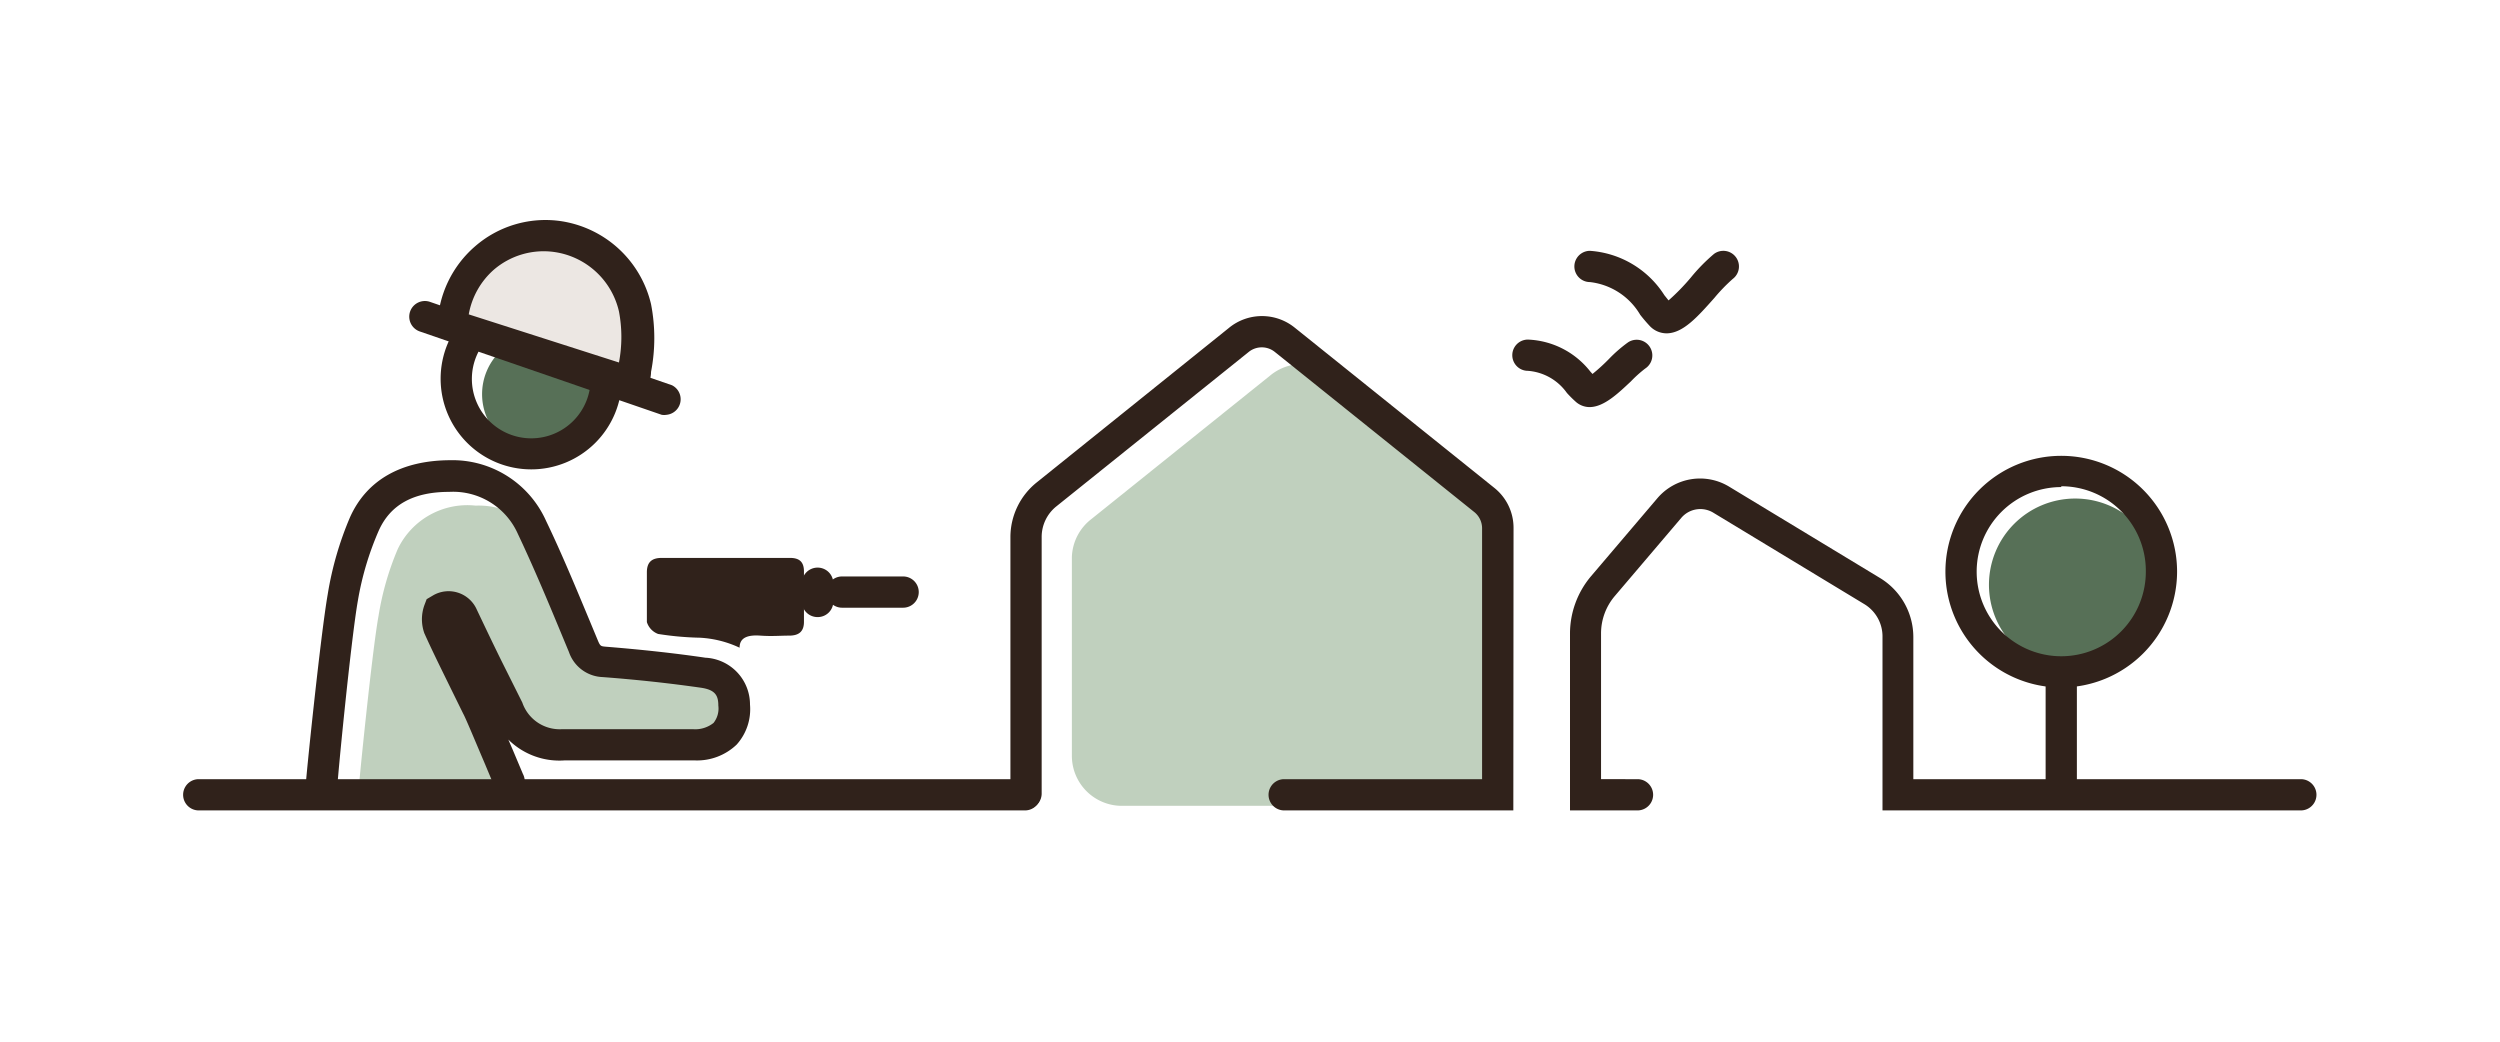
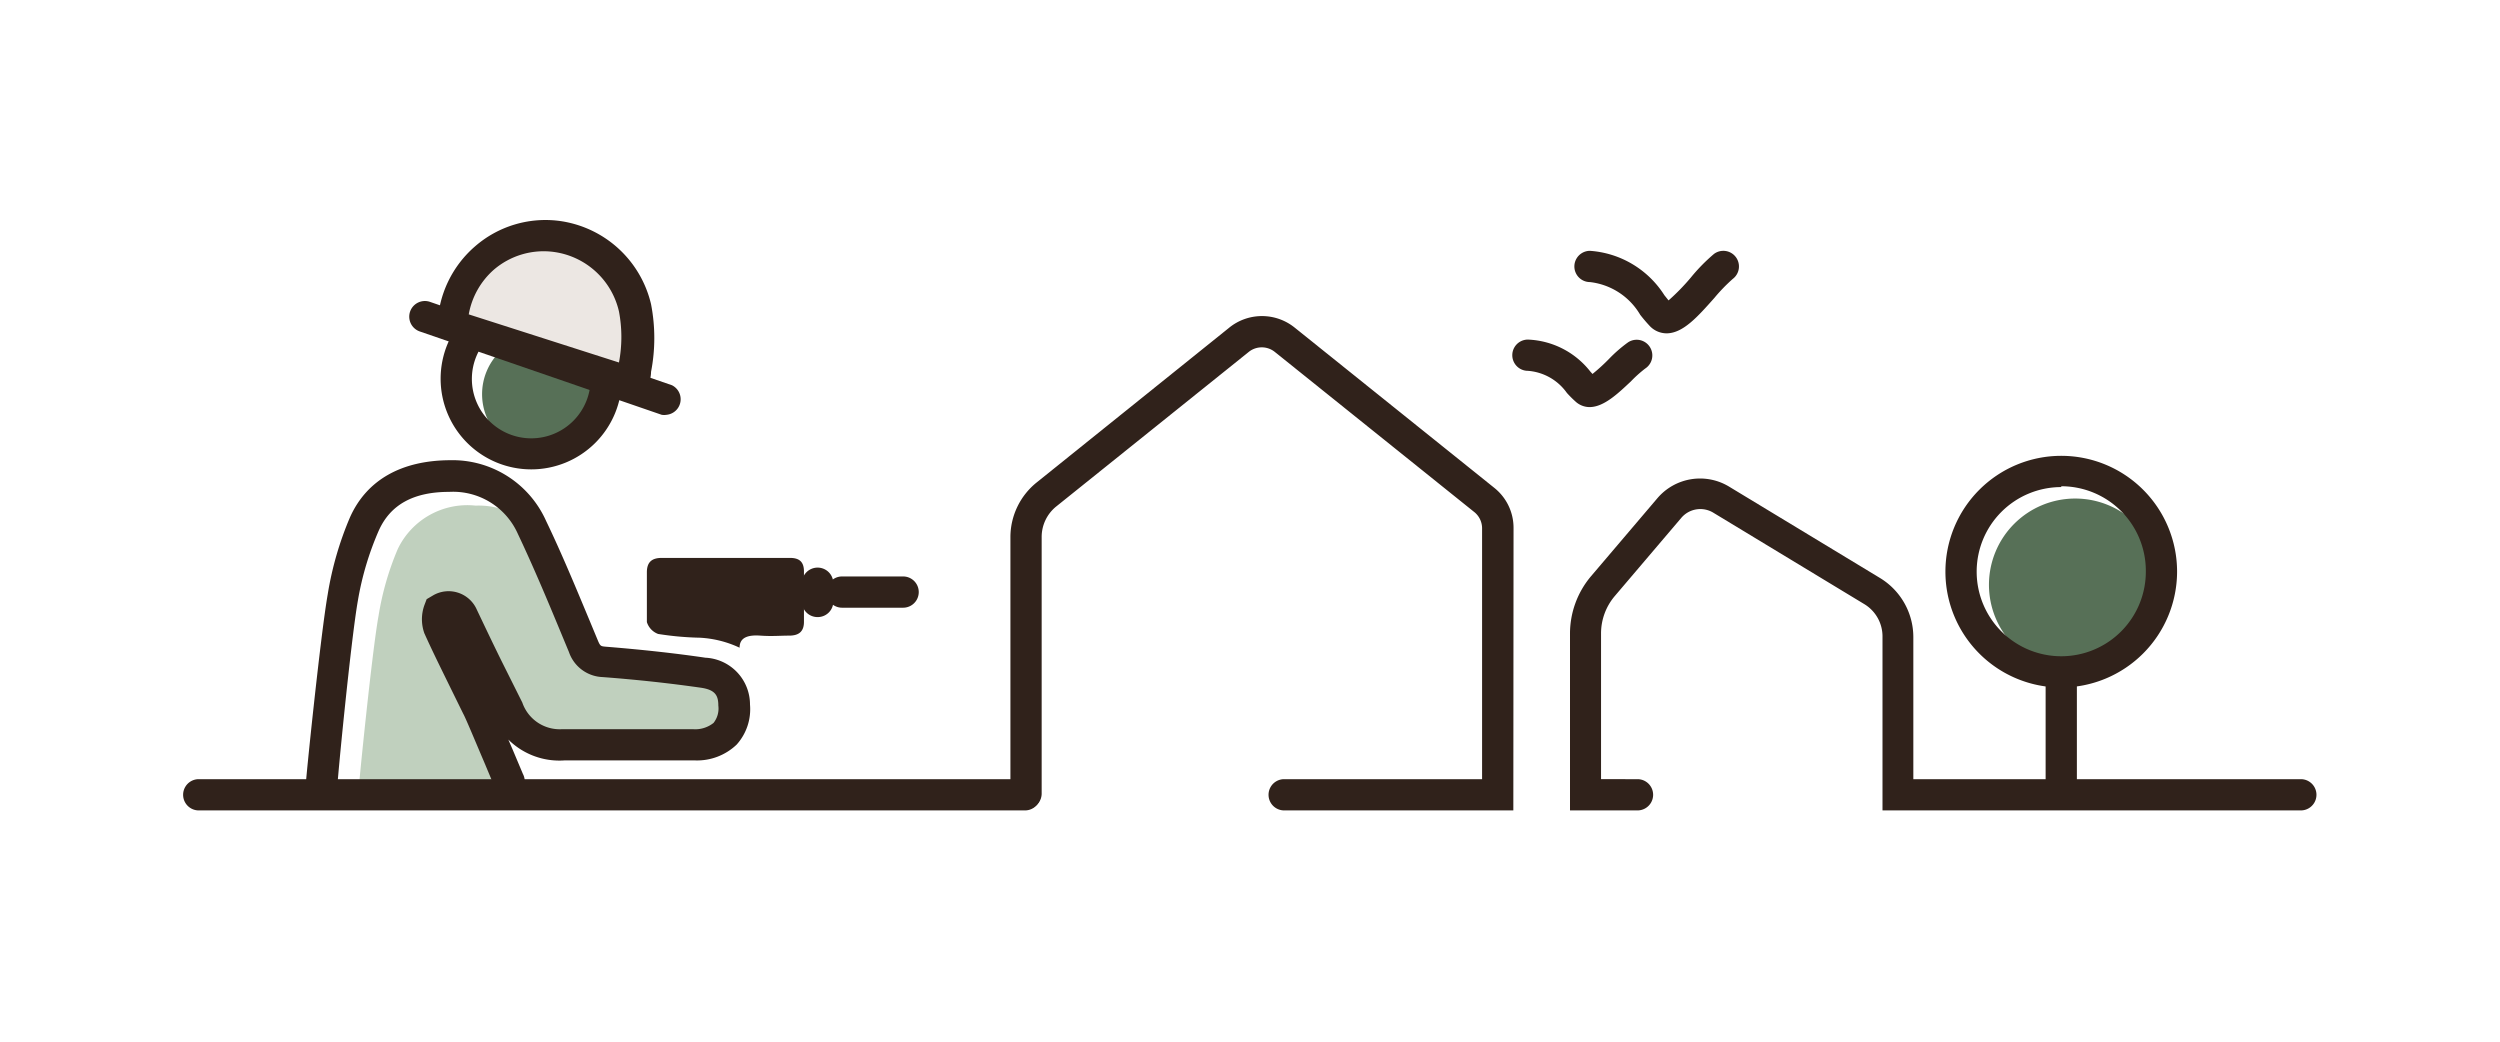
<svg xmlns="http://www.w3.org/2000/svg" id="Laag_1" data-name="Laag 1" viewBox="0 0 120 50">
  <defs>
    <style>
      .cls-1 {
        fill: #577057;
      }

      .cls-2 {
        fill: #30221b;
      }

      .cls-3 {
        fill: #c0d0be;
      }

      .cls-4 {
        fill: #ece7e3;
      }
    </style>
  </defs>
  <title>Bouwzelfeenhuis-stap-Tekengebied 5</title>
  <path class="cls-1" d="M26,21.78a2.86,2.86,0,1,0-2.86-2.86A2.86,2.86,0,0,0,26,21.78" />
  <path class="cls-2" d="M25.5,22.53a4.35,4.35,0,1,1,4.35-4.35A4.35,4.35,0,0,1,25.5,22.53Zm0-7.19a2.85,2.85,0,1,0,2.85,2.84A2.85,2.85,0,0,0,25.5,15.34Z" />
  <path class="cls-3" d="M17.22,37.87c2.35,0,4.67.1,7.07.1-.17-.38-.56-3.26-.71-3.56C23,33.25,22.9,32,22.36,30.85c-.1-.22-.08-.72,0-.77.36-.15.4-.06.63.42.65,1.37,1.33,2.71,2,4.07A2.83,2.83,0,0,0,27.82,36c1.89-.05,3.78,0,5.66,0,1.2,0,1.8-.63,1.76-1.73a1.36,1.36,0,0,0-1.35-1.43c-1.43-.2-2.88-.36-4.32-.47a.94.94,0,0,1-.9-.67c-.73-1.74-1.44-3.49-2.25-5.19a3.77,3.77,0,0,0-3.59-2.24,3.7,3.7,0,0,0-3.74,2.09,13.73,13.73,0,0,0-.92,3.2C17.86,31.26,17.22,37.66,17.22,37.87Z" />
  <path class="cls-2" d="M15.39,38.62h0a.74.74,0,0,1-.73-.74c0-.34.73-7.42,1.07-9.35a15.82,15.82,0,0,1,1.07-3.7c.81-1.81,2.49-2.73,4.8-2.74A4.92,4.92,0,0,1,26.21,25c.76,1.58,1.44,3.23,2.1,4.81l.39.94c.11.26.14.27.36.29,1.73.14,3.3.31,4.8.53A2.25,2.25,0,0,1,36,33.82a2.54,2.54,0,0,1-.64,1.92,2.75,2.75,0,0,1-2,.76H30.79c-1.23,0-2.47,0-3.7,0a3.48,3.48,0,0,1-2.69-1l.22.51.48,1.14a.75.75,0,1,1-1.37.6l-.49-1.17c-.36-.84-.89-2.12-1-2.31l-.6-1.22c-.43-.88-.87-1.76-1.27-2.65a2,2,0,0,1,0-1.35l.11-.29.34-.2a1.48,1.48,0,0,1,2.07.71c.39.82.78,1.64,1.18,2.45l1,2A1.9,1.9,0,0,0,27,35c1.25,0,2.5,0,3.75,0h2.5a1.41,1.41,0,0,0,1-.3,1.11,1.11,0,0,0,.23-.83c0-.49-.15-.76-.84-.86-1.47-.21-3-.38-4.71-.51a1.78,1.78,0,0,1-1.62-1.2l-.39-.94c-.65-1.57-1.33-3.19-2.07-4.75a3.4,3.4,0,0,0-3.29-2h0c-1.71,0-2.82.61-3.38,1.86a14.36,14.36,0,0,0-1,3.35c-.33,1.85-1,8.72-1,9.11A.76.76,0,0,1,15.39,38.62Z" />
  <path class="cls-1" d="M99.61,32.21a4.14,4.14,0,1,0-4.14-4.14,4.14,4.14,0,0,0,4.14,4.14" />
-   <path class="cls-3" d="M51.45,26.74v9.54a2.4,2.4,0,0,0,2.4,2.4H69.56a2.4,2.4,0,0,0,2.4-2.4V25.65a2.4,2.4,0,0,0-.88-1.86L64,18a2.4,2.4,0,0,0-3,0l-8.62,6.92A2.4,2.4,0,0,0,51.45,26.74Z" />
  <g>
    <path class="cls-2" d="M110.46,38.9H90.36V30.58A1.81,1.81,0,0,0,89.49,29l-7.25-4.39a1.2,1.2,0,0,0-1.54.25l-3.19,3.75a2.77,2.77,0,0,0-.66,1.79v7H78.6a.75.75,0,0,1,0,1.5H75.36V30.43a4.27,4.27,0,0,1,1-2.76l3.19-3.75A2.69,2.69,0,0,1,83,23.36l7.25,4.39a3.32,3.32,0,0,1,1.59,2.83V37.4h18.6a.75.75,0,0,1,0,1.5Z" />
-     <path class="cls-2" d="M49.2,38.9H9.54a.75.75,0,1,1,0-1.5H49.2a.75.75,0,0,1,0,1.5Z" />
+     <path class="cls-2" d="M49.2,38.9H9.54a.75.75,0,1,1,0-1.5H49.2a.75.75,0,0,1,0,1.5" />
    <path class="cls-2" d="M98.94,33a5.56,5.56,0,1,1,5.56-5.56A5.57,5.57,0,0,1,98.94,33Zm0-9.62A4.06,4.06,0,1,0,103,27.4,4.06,4.06,0,0,0,98.94,23.34Z" />
    <rect class="cls-2" x="98.19" y="31.78" width="1.5" height="6.63" />
    <path class="cls-2" d="M80,16a1.11,1.11,0,0,1-.79-.33,7.38,7.38,0,0,1-.48-.56,3.22,3.22,0,0,0-2.41-1.57.75.75,0,0,1,0-1.5,4.61,4.61,0,0,1,3.57,2.13l.2.25a10.19,10.19,0,0,0,1.08-1.11,8.61,8.61,0,0,1,1.1-1.12.75.75,0,0,1,.9,1.2,8.25,8.25,0,0,0-.88.91c-.8.9-1.49,1.68-2.27,1.7Z" />
    <path class="cls-2" d="M76.3,19.54a1,1,0,0,1-.68-.27,5.53,5.53,0,0,1-.41-.41,2.52,2.52,0,0,0-1.87-1.06.75.75,0,0,1,0-1.5,4,4,0,0,1,3,1.54l.1.11a8.94,8.94,0,0,0,.79-.72,6.72,6.72,0,0,1,.92-.8.75.75,0,0,1,.82,1.26,6.09,6.09,0,0,0-.69.62C77.7,18.85,77,19.54,76.3,19.54Z" />
  </g>
  <path class="cls-2" d="M72.64,38.9h-11a.75.75,0,0,1,0-1.5h9.5V25.34a1,1,0,0,0-.36-.75L61.2,16.9a1,1,0,0,0-1.27,0L50.7,24.31A1.88,1.88,0,0,0,50,25.78l0,12.31a.75.75,0,0,1-.75.75.72.72,0,0,1-.75-.75l0-12.31a3.37,3.37,0,0,1,1.27-2.63L59,15.73a2.5,2.5,0,0,1,3.15,0l9.58,7.69a2.45,2.45,0,0,1,.92,1.92Z" />
  <path class="cls-2" d="M35.5,31.09c0-.51.43-.62,1-.58s.92,0,1.38,0,.72-.19.71-.69c0-.8,0-1.59,0-2.39,0-.46-.22-.65-.67-.65H31.76c-.48,0-.71.21-.71.69,0,.8,0,1.6,0,2.39a.89.89,0,0,0,.54.57,14.58,14.58,0,0,0,2,.18A5.1,5.1,0,0,1,35.5,31.09Z" />
  <g>
    <path class="cls-4" d="M30.47,14.79a4.45,4.45,0,0,0-8.78.83l8.63,2.77A9.81,9.81,0,0,0,30.47,14.79Z" />
    <path class="cls-2" d="M31,19.38l-10-3.22,0-.57a5.22,5.22,0,0,1,1.82-3.78,5.15,5.15,0,0,1,4-1.21,5.24,5.24,0,0,1,4.43,4h0a8.52,8.52,0,0,1,0,3.25c0,.21-.06.4-.09.6ZM22.5,15.09l7.21,2.31a6.55,6.55,0,0,0,0-2.45,3.72,3.72,0,0,0-3.15-2.86,3.67,3.67,0,0,0-2.86.86A3.72,3.72,0,0,0,22.5,15.09Z" />
  </g>
  <path class="cls-2" d="M32,19.91a.73.73,0,0,1-.24,0l-11.61-4a.75.75,0,0,1,.49-1.42l11.61,4A.75.75,0,0,1,32,19.91Z" />
  <path class="cls-2" d="M43.35,29.17H40.42a.75.75,0,0,1,0-1.5h2.93a.75.75,0,0,1,0,1.5Z" />
  <path class="cls-2" d="M39.24,29.62a.75.75,0,0,1-.75-.75V28A.75.75,0,1,1,40,28v.91A.75.75,0,0,1,39.24,29.62Z" />
</svg>